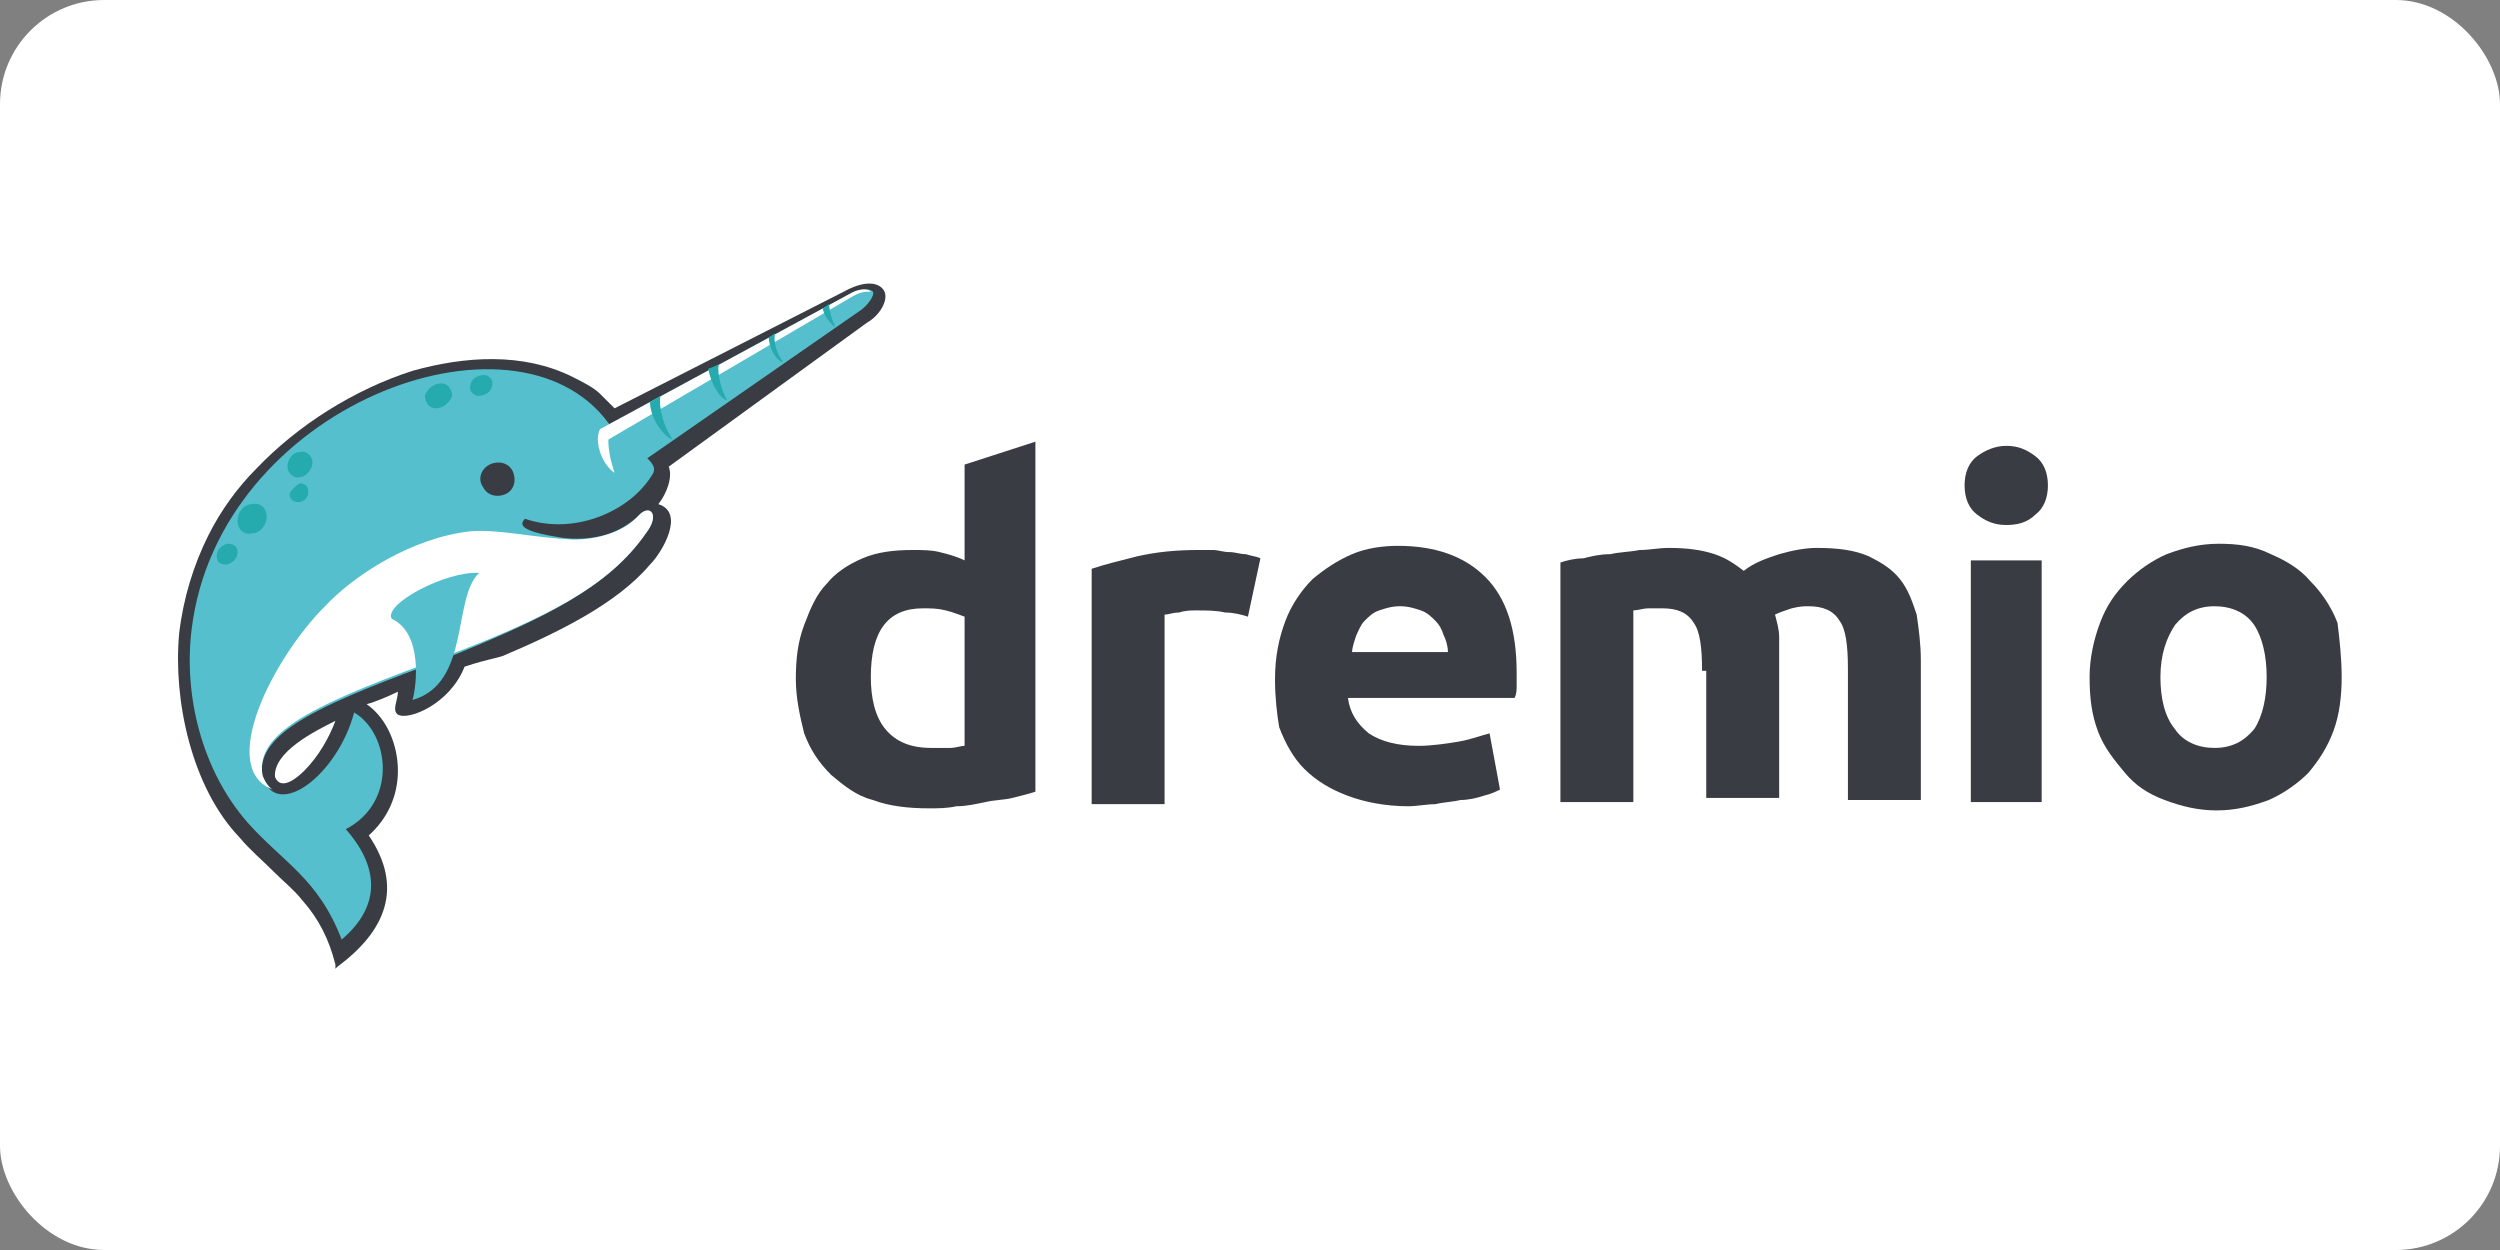
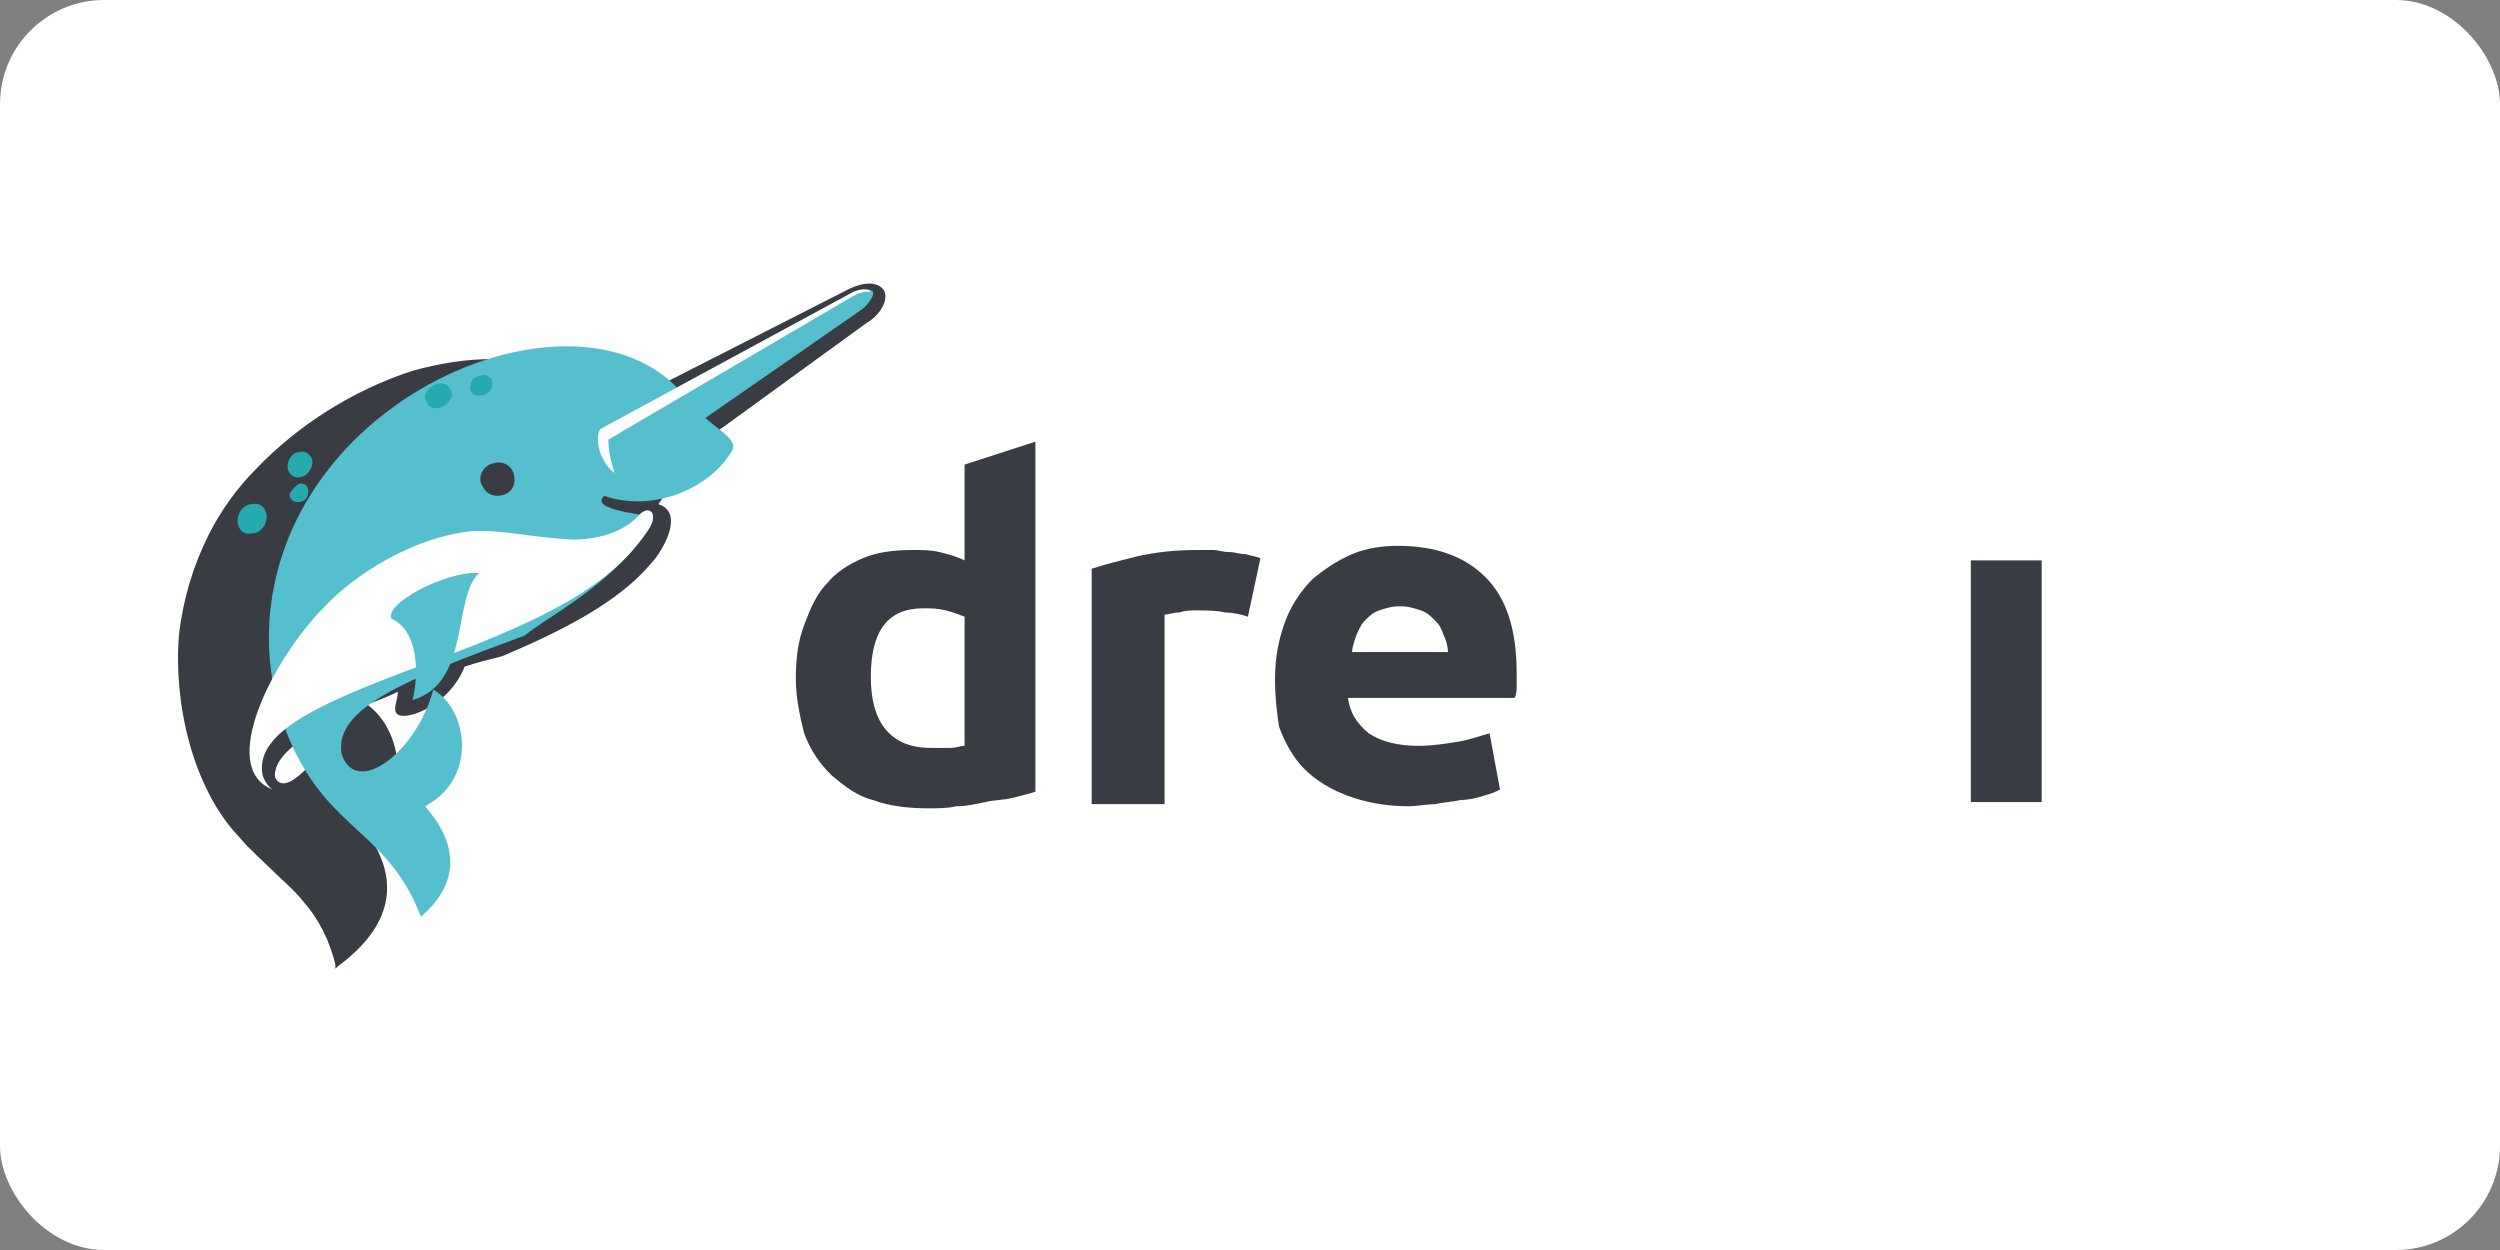
<svg xmlns="http://www.w3.org/2000/svg" version="1.1" id="Layer_1" x="0px" y="0px" viewBox="0 0 120 60" width="120" height="60" style="enable-background:new 0 0 120 60;" xml:space="preserve">
  <rect x="0" y="0" width="120" height="60" fill="#808080" stroke="none" />
  <rect width="120" height="60" rx="5" fill="white" />
  <style type="text/css">
	.st0{fill-rule:evenodd;clip-rule:evenodd;fill:#393C42;}
	.st1{fill-rule:evenodd;clip-rule:evenodd;fill:#55BFCE;}
	.st2{fill-rule:evenodd;clip-rule:evenodd;fill:#FFFFFF;}
	.st3{fill-rule:evenodd;clip-rule:evenodd;fill:#25ABAD;}
</style>
  <g transform="matrix(1 0 0 -1 6 192)">
    <g>
-       <path class="st0" d="M92.3,168.7c0-0.6-0.2-1.1-0.6-1.4c-0.4-0.4-0.9-0.5-1.4-0.5c-0.6,0-1,0.2-1.4,0.5c-0.4,0.3-0.6,0.8-0.6,1.4    c0,0.6,0.2,1.1,0.6,1.4c0.4,0.3,0.9,0.5,1.4,0.5c0.6,0,1-0.2,1.4-0.5C92.1,169.8,92.3,169.3,92.3,168.7" />
      <path class="st0" d="M88.6,165.1H92v-11.6h-3.4V165.1z" />
      <path class="st0" d="M53.9,162.4c-0.3,0.1-0.7,0.2-1.1,0.2c-0.4,0.1-0.9,0.1-1.4,0.1c-0.2,0-0.5,0-0.8-0.1c-0.3,0-0.5-0.1-0.7-0.1    v-9.1h-3.5v11.3c0.6,0.2,1.4,0.4,2.2,0.6c0.9,0.2,1.8,0.3,2.9,0.3c0.2,0,0.4,0,0.7,0c0.3,0,0.5-0.1,0.8-0.1c0.3,0,0.5-0.1,0.8-0.1    c0.3-0.1,0.5-0.1,0.7-0.2L53.9,162.4z" />
-       <path class="st0" d="M102.8,159.5c0,1-0.2,1.9-0.6,2.5c-0.4,0.6-1.1,0.9-1.9,0.9c-0.8,0-1.4-0.3-1.9-0.9c-0.4-0.6-0.7-1.4-0.7-2.5    c0-1,0.2-1.9,0.7-2.5c0.4-0.6,1.1-0.9,1.9-0.9c0.8,0,1.4,0.3,1.9,0.9C102.6,157.6,102.8,158.5,102.8,159.5 M106.4,159.5    c0-0.9-0.1-1.8-0.4-2.6c-0.3-0.8-0.7-1.4-1.2-2c-0.5-0.5-1.2-1-1.9-1.3c-0.8-0.3-1.6-0.5-2.5-0.5c-0.9,0-1.7,0.2-2.5,0.5    c-0.8,0.3-1.4,0.7-1.9,1.3c-0.5,0.6-1,1.2-1.3,2c-0.3,0.8-0.4,1.6-0.4,2.6c0,0.9,0.2,1.8,0.5,2.6c0.3,0.8,0.7,1.4,1.3,2    c0.5,0.5,1.2,1,1.9,1.3c0.8,0.3,1.6,0.5,2.5,0.5c0.9,0,1.7-0.1,2.5-0.5c0.7-0.3,1.4-0.7,1.9-1.3c0.5-0.5,1-1.2,1.3-2    C106.3,161.3,106.4,160.4,106.4,159.5" />
      <path class="st0" d="M63.5,160.7c0,0.3-0.1,0.6-0.2,0.8c-0.1,0.3-0.2,0.5-0.4,0.7c-0.2,0.2-0.4,0.4-0.7,0.5    c-0.3,0.1-0.6,0.2-1,0.2c-0.4,0-0.7-0.1-1-0.2c-0.3-0.1-0.5-0.3-0.7-0.5c-0.2-0.2-0.3-0.5-0.4-0.7c-0.1-0.3-0.2-0.6-0.2-0.8H63.5z     M55.2,159.4c0,1.1,0.2,2,0.5,2.8c0.3,0.8,0.8,1.5,1.3,2c0.6,0.5,1.2,0.9,1.9,1.2c0.7,0.3,1.5,0.4,2.2,0.4c1.8,0,3.2-0.5,4.2-1.5    c1-1,1.5-2.5,1.5-4.6c0-0.2,0-0.4,0-0.6c0-0.2,0-0.4-0.1-0.6h-8c0.1-0.7,0.4-1.2,1-1.7c0.6-0.4,1.4-0.6,2.4-0.6    c0.6,0,1.3,0.1,1.9,0.2c0.6,0.1,1.1,0.3,1.5,0.4l0.5-2.7c-0.2-0.1-0.4-0.2-0.8-0.3c-0.3-0.1-0.7-0.2-1.1-0.2    c-0.4-0.1-0.8-0.1-1.2-0.2c-0.4,0-0.9-0.1-1.3-0.1c-1.1,0-2.1,0.2-2.9,0.5c-0.8,0.3-1.5,0.7-2.1,1.3c-0.5,0.5-0.9,1.2-1.2,2    C55.3,157.7,55.2,158.5,55.2,159.4z" />
-       <path class="st0" d="M75.7,159.8c0,1.1-0.1,1.9-0.4,2.3c-0.3,0.5-0.8,0.7-1.5,0.7c-0.2,0-0.4,0-0.7,0c-0.2,0-0.5-0.1-0.7-0.1v-9.2    h-3.5V165c0.3,0.1,0.7,0.2,1.1,0.2c0.4,0.1,0.8,0.2,1.3,0.2c0.4,0.1,0.9,0.1,1.4,0.2c0.5,0,0.9,0.1,1.4,0.1c0.9,0,1.6-0.1,2.2-0.3    c0.6-0.2,1-0.5,1.4-0.8c0.5,0.4,1.1,0.6,1.7,0.8c0.7,0.2,1.3,0.3,1.8,0.3c1,0,1.8-0.1,2.5-0.4c0.6-0.3,1.1-0.6,1.5-1.1    c0.4-0.5,0.6-1.1,0.8-1.7c0.1-0.7,0.2-1.4,0.2-2.2v-6.7h-3.5v6.3c0,1.1-0.1,1.9-0.4,2.3c-0.3,0.5-0.8,0.7-1.5,0.7    c-0.2,0-0.4,0-0.8-0.1c-0.3-0.1-0.6-0.2-0.8-0.3c0.1-0.4,0.2-0.7,0.2-1.1c0-0.4,0-0.8,0-1.2v-6.5h-3.5V159.8z" />
      <path class="st0" d="M40.3,156.2c-0.2,0-0.4-0.1-0.7-0.1c-0.3,0-0.6,0-0.9,0c-1,0-1.7,0.3-2.2,0.9c-0.5,0.6-0.7,1.5-0.7,2.5    c0,2.2,0.8,3.3,2.5,3.3c0.4,0,0.7,0,1.1-0.1c0.4-0.1,0.6-0.2,0.9-0.3V156.2z M40.3,169.7v-4.6c-0.4,0.2-0.8,0.3-1.2,0.4    c-0.4,0.1-0.8,0.1-1.3,0.1c-0.9,0-1.7-0.1-2.4-0.4c-0.7-0.3-1.3-0.7-1.7-1.2c-0.5-0.5-0.8-1.2-1.1-2c-0.3-0.8-0.4-1.6-0.4-2.6    c0-0.9,0.2-1.8,0.4-2.6c0.3-0.8,0.7-1.4,1.3-2c0.6-0.5,1.2-1,2-1.2c0.8-0.3,1.7-0.4,2.7-0.4c0.4,0,0.9,0,1.3,0.1    c0.5,0,0.9,0.1,1.4,0.2c0.4,0.1,0.9,0.1,1.3,0.2c0.4,0.1,0.8,0.2,1.1,0.3v16.8L40.3,169.7z" />
      <path class="st0" d="M10.1,157.4c-1-0.5-3-1.5-2.9-2.7c0.3-0.7,1.1,0,1.4,0.3C9.3,155.7,9.8,156.6,10.1,157.4 M16.3,160    c-0.7-1.8-2.7-2.6-3.2-2.3c-0.3,0.2,0,0.7,0,1.1c-0.4-0.2-1.1-0.5-1.5-0.6c1-0.7,1.5-2,1.5-3.2c0-1.2-0.5-2.3-1.4-3.1    c1.7-2.5,0.8-4.6-1.5-6.3l-0.1-0.1l0,0.2c-0.3,1.2-0.8,2.2-1.6,3.1c-0.4,0.5-0.9,0.9-1.3,1.3c-0.6,0.6-1.2,1.1-1.7,1.7    c-2.3,2.4-3.2,6.6-2.9,9.8c0.2,1.7,0.7,3.3,1.4,4.7c0.6,1.2,1.4,2.3,2.3,3.2c2,2.1,4.7,3.8,7.5,4.7c2.5,0.7,5.3,0.9,7.7-0.3    c0.4-0.2,1-0.5,1.3-0.8c0.2-0.2,0.4-0.4,0.6-0.6c0,0,0,0,0.1-0.1l11,5.6c0.9,0.5,1.6,0.5,1.9,0.1c0.3-0.4-0.1-1.2-0.8-1.6    l-9.5-6.9c0.2-0.5-0.1-1.3-0.5-1.8c1.3-0.4,0.2-2.3-0.4-2.9c-1.6-1.9-4.5-3.3-7.1-4.4C17.3,160.3,16.9,160.2,16.3,160" />
    </g>
-     <path class="st1" d="M25,166.4c0.7,0.9,0.2,1.4-0.3,0.9c-1-1-2.4-1.3-3.8-1.1c-1.9,0.3-2,0.6-1.7,0.9c2.3-0.8,5,0.3,6.1,2.1   c0.5,0.7-1.1,1.2-2.1,2.5c-4.5,6.1-18.7,0.8-20-9.9c-0.4-3.2,0.5-6.8,2.7-9.3c1.7-1.9,3.4-2.7,4.5-5.6c2,1.7,1.7,3.6,0.2,5.3   c2.5,1.3,2.1,4.6,0.4,5.6c-0.8-3-3.7-5.2-4.4-3.1c-0.4,2.2,3.1,3.6,8.8,5.7C20.1,162.3,23.2,163.8,25,166.4" />
+     <path class="st1" d="M25,166.4c0.7,0.9,0.2,1.4-0.3,0.9c-1.9,0.3-2,0.6-1.7,0.9c2.3-0.8,5,0.3,6.1,2.1   c0.5,0.7-1.1,1.2-2.1,2.5c-4.5,6.1-18.7,0.8-20-9.9c-0.4-3.2,0.5-6.8,2.7-9.3c1.7-1.9,3.4-2.7,4.5-5.6c2,1.7,1.7,3.6,0.2,5.3   c2.5,1.3,2.1,4.6,0.4,5.6c-0.8-3-3.7-5.2-4.4-3.1c-0.4,2.2,3.1,3.6,8.8,5.7C20.1,162.3,23.2,163.8,25,166.4" />
    <path class="st2" d="M25,166.4c0.7,0.9,0.2,1.4-0.3,0.9c-0.8-0.9-2.1-1.2-3.2-1.2c-2,0.1-3.5,0.5-4.9,0.4c-2.8-0.3-5.6-2.1-7-3.6   c-2.5-2.5-5.2-7.8-2.5-8.8c-0.2,0.1-0.4,0.4-0.5,0.7c-0.4,2.2,3.1,3.6,8.8,5.7C20.1,162.3,23.2,163.8,25,166.4" />
    <path class="st1" d="M12.8,162.3c1.5-0.7,1.2-3.2,1-3.9c2.8,0.8,1.9,4.9,3.2,6.1C15.4,164.6,12.4,163,12.8,162.3" />
    <path class="st0" d="M17.5,169.7c0.4,0.2,0.9,0.1,1.1-0.3c0.2-0.4,0.1-0.9-0.3-1.1c-0.4-0.2-0.9-0.1-1.1,0.3   C16.9,169,17.1,169.5,17.5,169.7" />
    <path class="st1" d="M24.2,169.4l11.1,7.7c0.3,0.2,0.7,0.7,0.6,0.9c-0.2,0.2-0.7,0.1-1.1-0.1l-12-6.5   C22.4,170.6,23.2,168.9,24.2,169.4" />
    <path class="st2" d="M23.2,170.9l11.6,6.8c0.5,0.3,0.7,0.3,1,0.3c-0.2,0.2-0.7,0.1-1-0.1l-12-6.5c-0.3-0.6,0.1-1.7,0.7-2.1   C23.3,169.9,23.2,170.4,23.2,170.9" />
    <path class="st3" d="M6.1,167.8c0.4,0.1,0.7-0.2,0.7-0.6c0-0.4-0.3-0.8-0.7-0.8c-0.4-0.1-0.7,0.2-0.7,0.6   C5.4,167.4,5.7,167.8,6.1,167.8" />
    <path class="st3" d="M8.4,170.3c0.3,0.1,0.6-0.2,0.6-0.5c0-0.3-0.3-0.7-0.6-0.7c-0.3-0.1-0.6,0.2-0.6,0.5   C7.8,169.9,8,170.3,8.4,170.3" />
    <path class="st3" d="M15.2,173.6c0.3,0,0.5-0.3,0.5-0.6c-0.1-0.3-0.4-0.6-0.8-0.6c-0.3,0-0.5,0.3-0.5,0.6   C14.5,173.4,14.9,173.6,15.2,173.6" />
    <path class="st3" d="M17.3,174c0.3-0.1,0.4-0.3,0.3-0.6c-0.1-0.3-0.4-0.4-0.7-0.4c-0.3,0.1-0.4,0.3-0.3,0.6   C16.7,173.9,17,174,17.3,174" />
    <path class="st3" d="M8.4,168.8c0.2,0,0.4-0.1,0.4-0.4c0-0.3-0.2-0.5-0.5-0.5c-0.2,0-0.4,0.1-0.4,0.4C8,168.5,8.2,168.7,8.4,168.8" />
-     <path class="st3" d="M4.9,165.9c0.3,0,0.5-0.1,0.5-0.4c0-0.3-0.2-0.5-0.5-0.6c-0.3,0-0.5,0.1-0.5,0.4   C4.4,165.6,4.6,165.8,4.9,165.9" />
-     <path class="st3" d="M25.7,173l-0.5-0.3c0-0.8,0.7-1.7,1.1-1.8C25.9,171.4,25.6,172.4,25.7,173 M28.5,174.5l-0.5-0.2   c0.1-0.7,0.6-1.5,0.9-1.5C28.7,173.1,28.4,174,28.5,174.5 M31.2,176l-0.3-0.2c0-0.4,0.3-1.1,0.7-1.2   C31.4,174.9,31.1,175.4,31.2,176 M33.8,177.4l-0.3-0.2c0-0.3,0.4-0.8,0.6-0.9C34,176.5,33.8,177,33.8,177.4" />
  </g>
</svg>